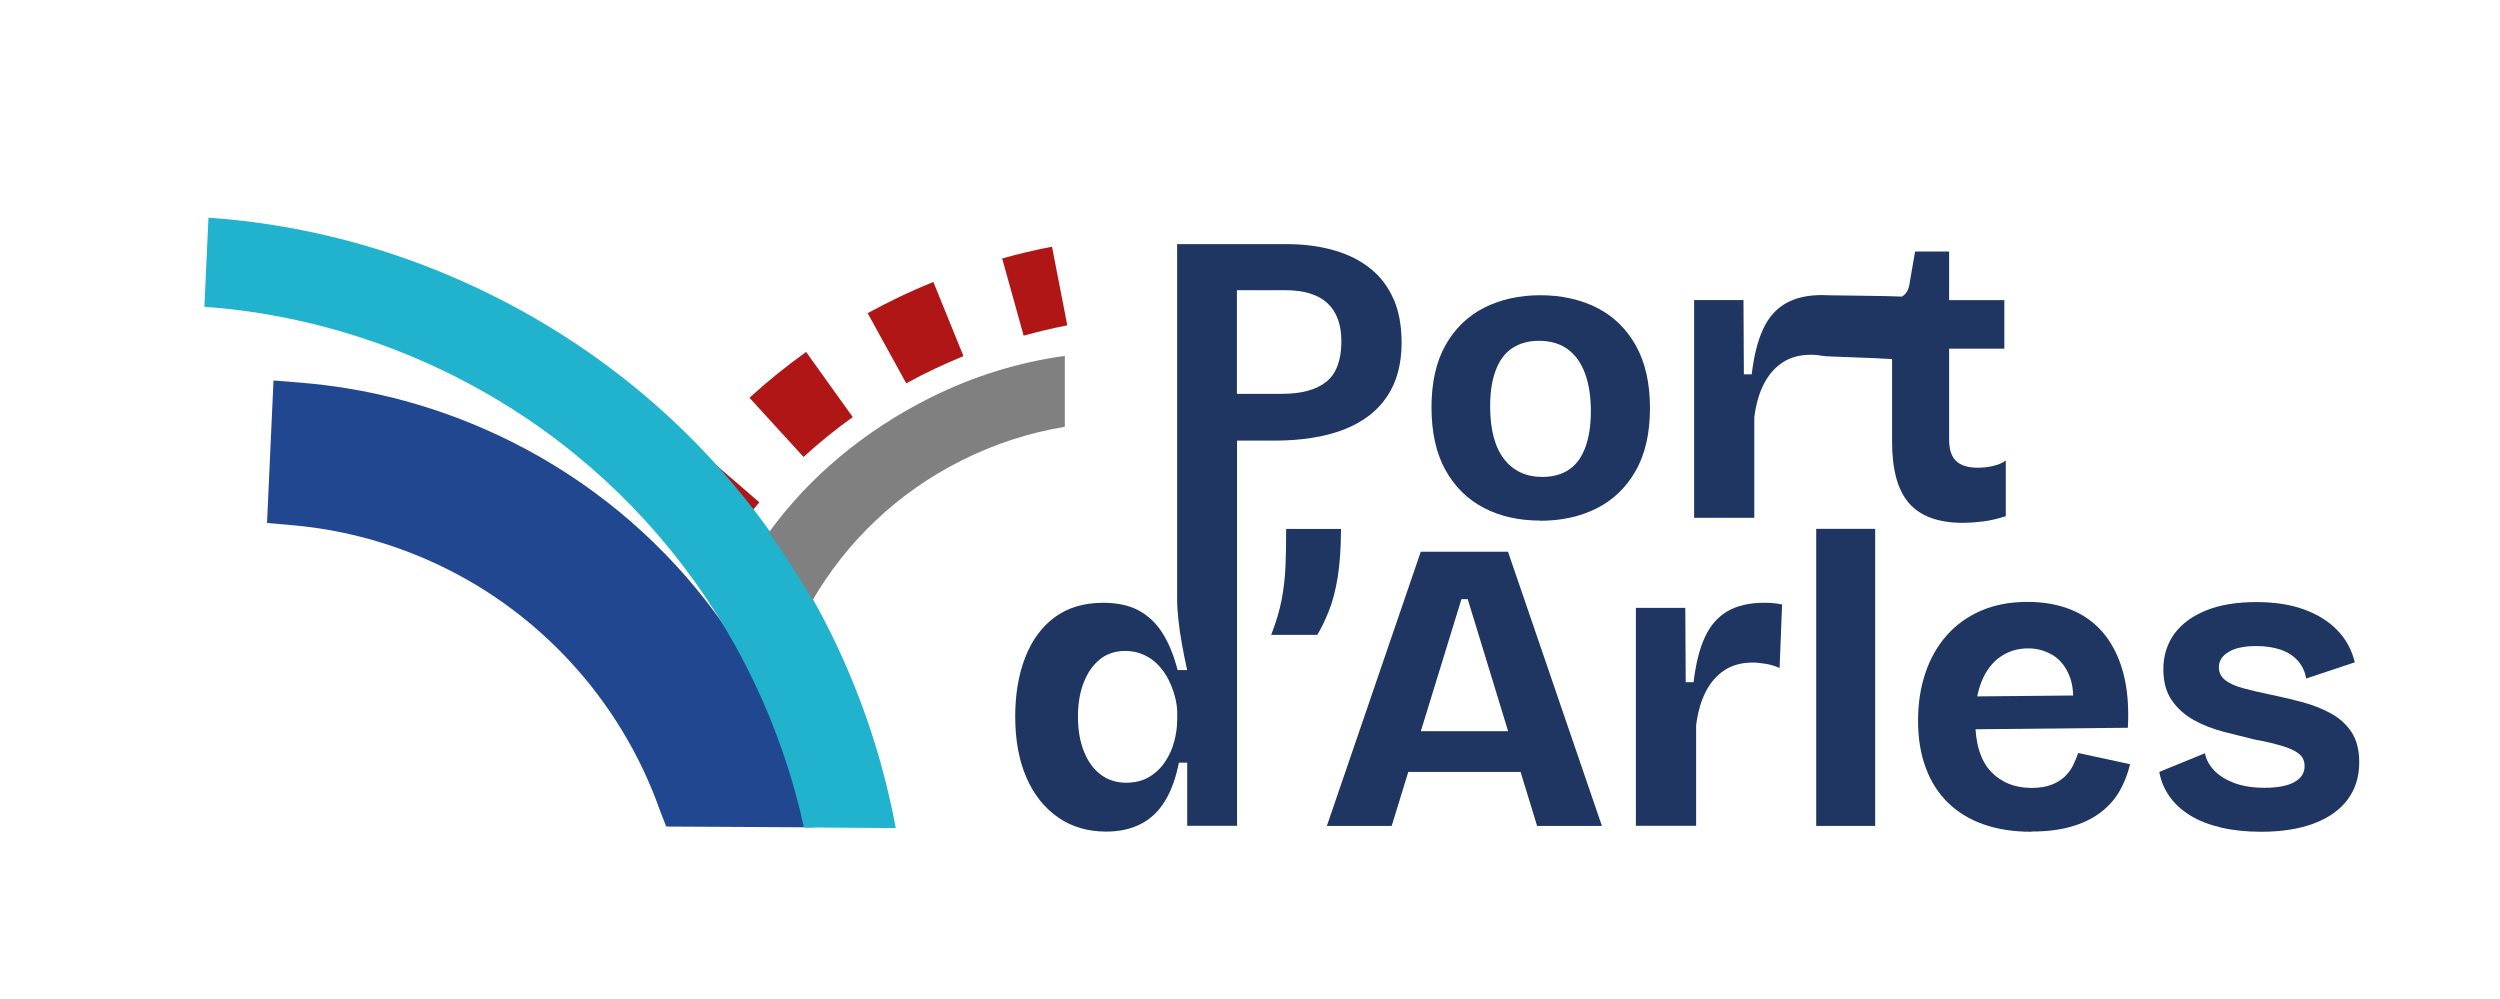
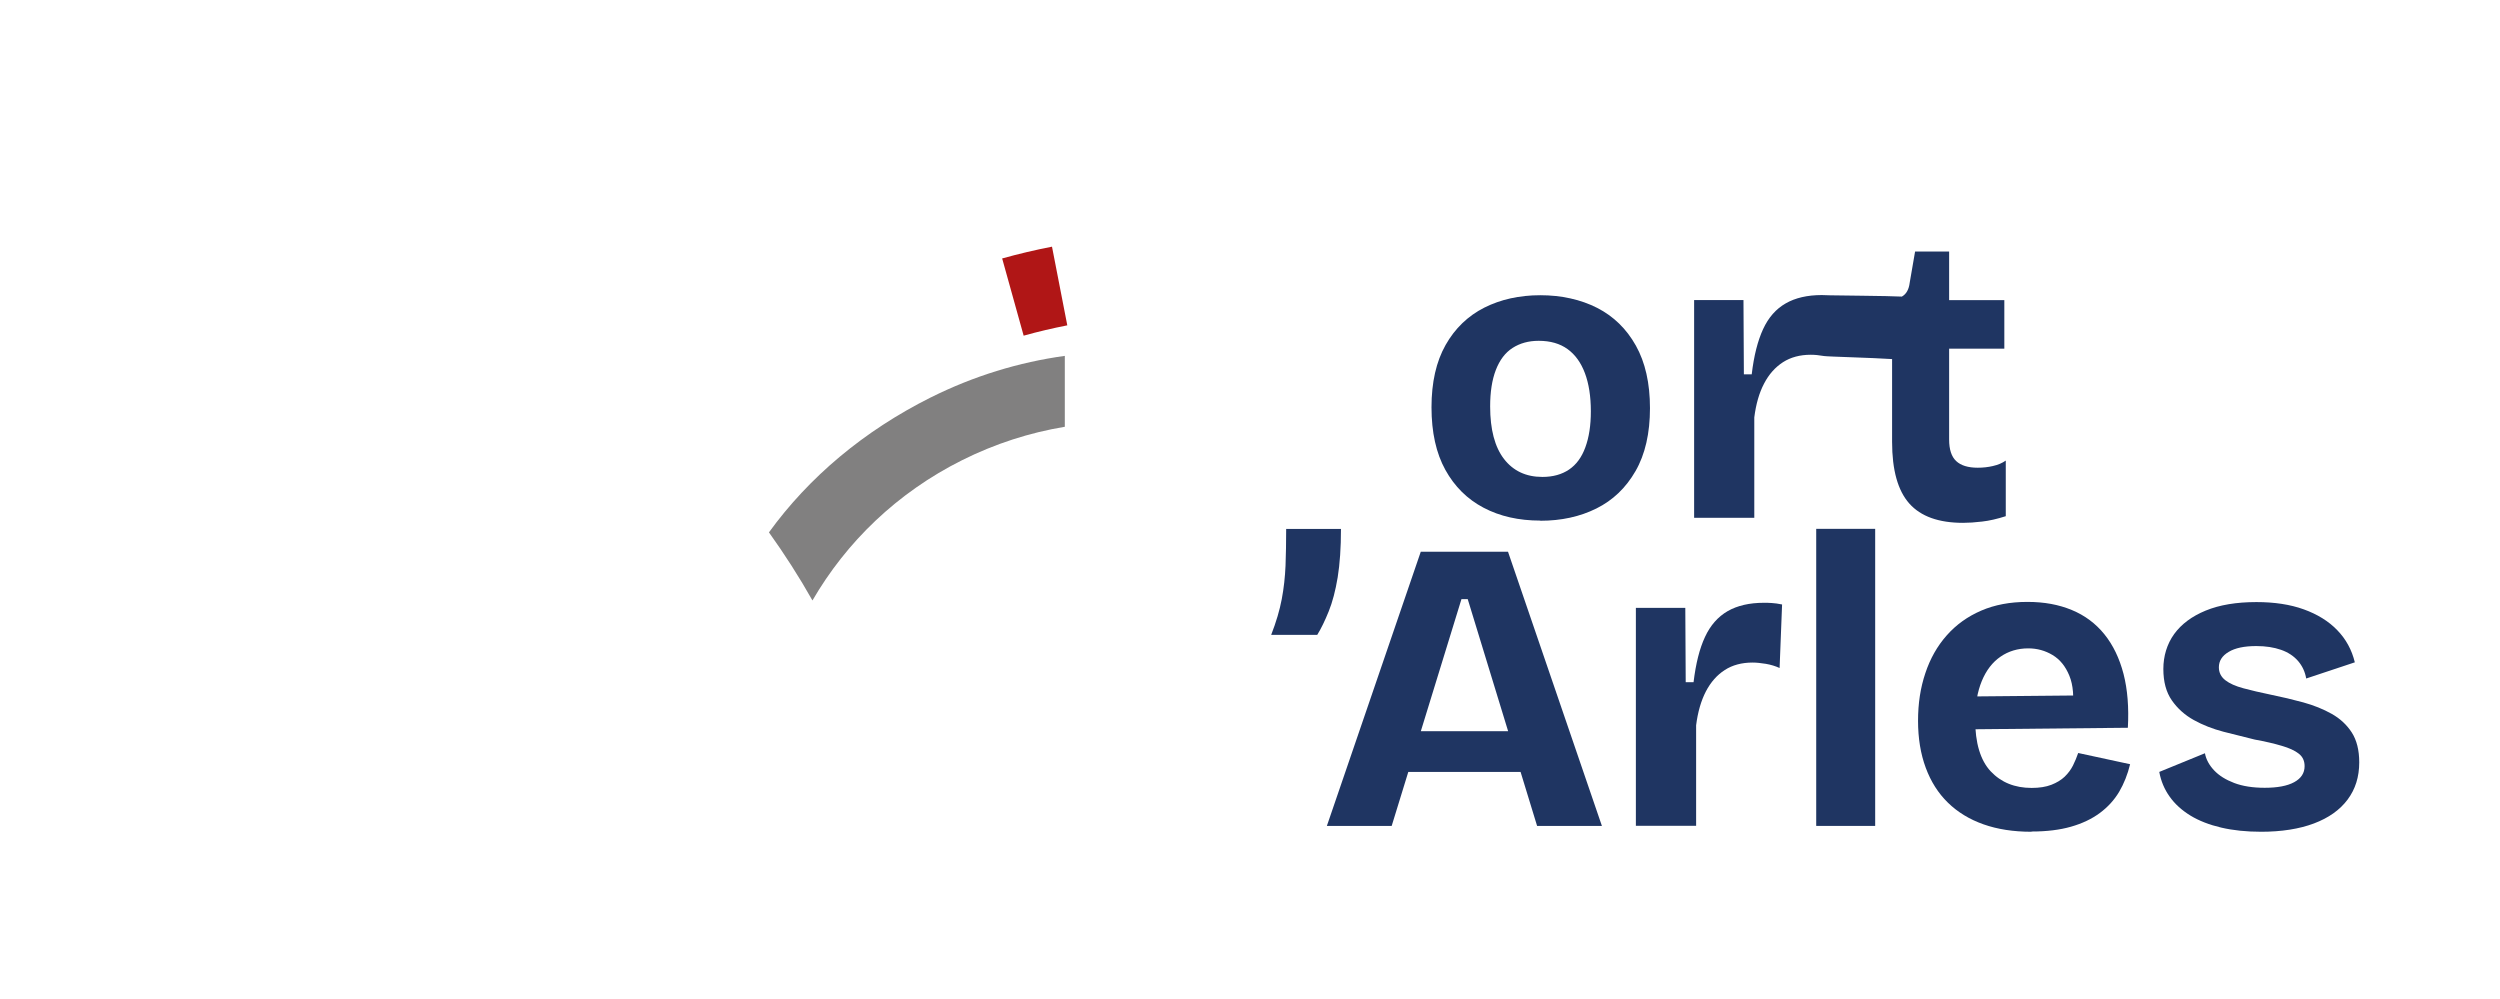
<svg xmlns="http://www.w3.org/2000/svg" id="Calque_1" viewBox="0 0 312.05 124.68">
  <path d="M158.67,79.24c.62-1.59,1.06-3.08,1.32-4.46.26-1.38.41-2.77.47-4.17.05-1.4.08-2.93.08-4.59h6.84c0,2.35-.14,4.36-.41,6.04-.28,1.68-.65,3.09-1.12,4.25-.47,1.16-.94,2.14-1.43,2.93h-5.76Z" style="fill:#1f3562;" />
  <path d="M165.62,103.09l11.72-34.22h10.89l11.72,34.22h-8.09l-8.66-28.31h-.78l-8.71,28.31h-8.09ZM172.2,96.35v-5.08h22.25v5.08h-22.25Z" style="fill:#1f3562;" />
  <path d="M204.19,103.09v-27.22h6.17l.05,9.28h.98c.28-2.32.75-4.2,1.43-5.65.67-1.45,1.62-2.52,2.83-3.22,1.21-.69,2.71-1.04,4.51-1.04.31,0,.65,0,1.01.03.36.02.79.08,1.27.18l-.31,7.93c-.52-.24-1.09-.41-1.71-.52-.62-.1-1.18-.16-1.66-.16-1.35,0-2.51.31-3.47.93-.97.62-1.75,1.51-2.36,2.67-.6,1.16-1.01,2.57-1.22,4.23v12.55h-7.52Z" style="fill:#1f3562;" />
  <path d="M226.7,103.09v-37.08h7.36v37.08h-7.36Z" style="fill:#1f3562;" />
  <path d="M253.56,103.82c-2.25,0-4.24-.31-5.99-.93-1.75-.62-3.22-1.52-4.43-2.7s-2.13-2.63-2.77-4.36c-.64-1.73-.96-3.68-.96-5.86s.3-4.12.91-5.94c.6-1.81,1.49-3.39,2.67-4.72,1.17-1.33,2.61-2.36,4.3-3.09,1.69-.73,3.61-1.09,5.76-1.09s3.92.34,5.55,1.01c1.62.67,2.98,1.68,4.07,3.03s1.88,3,2.39,4.95c.5,1.95.68,4.19.54,6.72l-21.36.21v-4.1l17.06-.16-2.64,2.07c.24-1.83.12-3.34-.36-4.51-.48-1.18-1.18-2.04-2.1-2.59-.92-.55-1.93-.83-3.03-.83-1.31,0-2.47.35-3.47,1.04-1,.69-1.78,1.7-2.33,3.03-.55,1.33-.83,2.93-.83,4.8,0,2.94.65,5.1,1.94,6.48,1.3,1.38,3,2.07,5.11,2.07.97,0,1.79-.13,2.46-.39.67-.26,1.23-.6,1.66-1.01.43-.42.78-.88,1.04-1.4.26-.52.47-1.04.65-1.56l6.48,1.4c-.31,1.28-.77,2.43-1.37,3.45-.61,1.02-1.41,1.9-2.41,2.64-1,.74-2.2,1.31-3.6,1.71-1.4.4-3.03.6-4.9.6Z" style="fill:#1f3562;" />
  <path d="M282.23,103.82c-1.83,0-3.49-.17-4.98-.52-1.49-.35-2.77-.85-3.84-1.5-1.07-.66-1.94-1.44-2.59-2.36-.66-.92-1.09-1.95-1.3-3.09l5.7-2.33c.14.76.52,1.47,1.14,2.13.62.66,1.46,1.18,2.51,1.58,1.05.4,2.32.6,3.81.6,1.59,0,2.82-.23,3.68-.7.86-.47,1.3-1.13,1.3-2,0-.66-.24-1.18-.73-1.56-.48-.38-1.19-.71-2.13-.98-.93-.28-2.06-.54-3.37-.78-1.28-.31-2.58-.64-3.91-.98-1.33-.35-2.56-.83-3.68-1.45-1.12-.62-2.04-1.44-2.75-2.46-.71-1.02-1.06-2.32-1.06-3.92s.45-3.11,1.35-4.36c.9-1.24,2.21-2.22,3.94-2.93,1.73-.71,3.84-1.06,6.33-1.06,2.25,0,4.22.3,5.91.91,1.69.61,3.09,1.47,4.17,2.59,1.09,1.12,1.82,2.46,2.2,4.02l-6.07,2.02c-.14-.83-.48-1.56-1.01-2.18-.54-.62-1.24-1.09-2.13-1.4-.88-.31-1.91-.47-3.09-.47-1.49,0-2.64.24-3.45.73-.81.48-1.22,1.12-1.22,1.92,0,.66.27,1.19.8,1.61.54.42,1.29.75,2.26,1.01.97.26,2.11.53,3.42.8,1.38.28,2.73.6,4.05.96,1.31.36,2.5.84,3.55,1.43,1.05.59,1.89,1.37,2.51,2.33.62.97.93,2.21.93,3.73,0,1.8-.48,3.34-1.45,4.64-.97,1.3-2.37,2.29-4.2,2.98-1.83.69-4.05,1.04-6.64,1.04Z" style="fill:#1f3562;" />
-   <path d="M173.96,37.38c-.66-1.54-1.61-2.81-2.87-3.83-1.26-1.02-2.78-1.79-4.56-2.3-1.78-.52-3.77-.78-5.98-.78h-13.62v44.36c0,.73.06,1.57.16,2.54.1.97.25,1.98.44,3.03.19,1.06.41,2.14.65,3.24h-1.19c-.45-1.76-1.06-3.28-1.84-4.54-.78-1.26-1.77-2.22-2.98-2.88-1.21-.66-2.7-.98-4.46-.98-2.42,0-4.44.61-6.07,1.81-1.63,1.21-2.85,2.89-3.68,5.03-.83,2.14-1.24,4.6-1.24,7.36,0,2.94.47,5.48,1.4,7.62.93,2.14,2.26,3.8,3.97,4.98s3.71,1.76,5.99,1.76c1.62,0,3.05-.31,4.28-.93,1.23-.62,2.24-1.57,3.03-2.85.79-1.28,1.38-2.89,1.76-4.82h1.04v7.88h6.22v-48.08s4.54,0,4.54,0c3.52,0,6.46-.47,8.83-1.4,2.36-.93,4.15-2.3,5.36-4.12,1.21-1.81,1.81-4.05,1.81-6.71,0-2.07-.33-3.88-.98-5.41ZM146.93,89.97c0,.8-.12,1.65-.36,2.57-.24.92-.62,1.76-1.14,2.54-.52.78-1.18,1.41-1.97,1.89-.8.48-1.76.73-2.9.73-1.21,0-2.27-.34-3.16-1.01-.9-.67-1.6-1.63-2.1-2.88-.5-1.24-.75-2.7-.75-4.36s.24-3.05.73-4.28c.48-1.23,1.16-2.19,2.02-2.88.86-.69,1.92-1.04,3.16-1.04.83,0,1.59.16,2.28.47.69.31,1.3.73,1.81,1.27.52.54.95,1.15,1.3,1.84.35.69.61,1.39.8,2.1.19.71.29,1.39.29,2.05v.98ZM165.57,47.63c-1.24,1.02-3.11,1.53-5.59,1.53h-5.59v-12.94h5.95c2.42,0,4.2.54,5.36,1.63,1.16,1.09,1.73,2.67,1.73,4.74,0,2.35-.62,4.03-1.86,5.05Z" style="fill:#1f3562;" />
  <path d="M248.75,58.17c-.6.14-1.23.21-1.89.21-1.21,0-2.11-.28-2.69-.83-.59-.55-.88-1.45-.88-2.69v-11.34h6.89v-6.06h-6.89v-6.06h-4.25l-.67,3.88c-.1.83-.41,1.4-.93,1.71-.02.01-.04.02-.06.03-1.51-.09-8.64-.14-8.98-.16-.36-.02-.7-.03-1.01-.03-1.8,0-3.3.35-4.5,1.04-1.21.69-2.15,1.76-2.82,3.21-.67,1.45-1.15,3.33-1.42,5.64h-.98l-.05-9.27h-6.16v27.18h7.51v-12.53c.21-1.66.61-3.06,1.22-4.22.6-1.16,1.39-2.04,2.36-2.67.97-.62,2.12-.93,3.47-.93.48,0,1.04.05,1.66.16.49.08,6,.21,8.49.38v10.34c0,3.52.72,6.08,2.15,7.69s3.67,2.41,6.71,2.41c.69,0,1.48-.05,2.38-.16.9-.1,1.88-.33,2.95-.67v-6.94c-.45.31-.98.54-1.58.67Z" style="fill:#1f3562;" />
  <path d="M192.26,64.98c-2.68,0-5.04-.53-7.07-1.6-2.04-1.07-3.63-2.65-4.78-4.73s-1.73-4.69-1.73-7.81.59-5.71,1.76-7.78c1.17-2.07,2.78-3.62,4.83-4.66,2.05-1.03,4.38-1.55,6.99-1.55s5.04.53,7.1,1.58c2.05,1.05,3.66,2.62,4.83,4.71,1.17,2.09,1.76,4.69,1.76,7.81s-.6,5.77-1.81,7.86c-1.2,2.09-2.83,3.64-4.88,4.66-2.05,1.02-4.38,1.53-7,1.53ZM192.52,59.53c1.32,0,2.43-.31,3.33-.92.9-.61,1.58-1.53,2.03-2.77.46-1.24.69-2.74.69-4.5,0-1.86-.25-3.45-.74-4.76-.49-1.31-1.21-2.31-2.16-3-.95-.69-2.15-1.04-3.61-1.04-1.26,0-2.34.3-3.26.89-.92.59-1.61,1.51-2.09,2.75-.48,1.24-.71,2.76-.71,4.55,0,2.88.58,5.07,1.73,6.56,1.15,1.49,2.75,2.24,4.78,2.24Z" style="fill:#1f3562;" />
  <path d="M127.77,41.89l-2.68-9.63c2.04-.57,4.13-1.06,6.22-1.47l1.91,9.82c-1.83.36-3.67.79-5.45,1.29Z" style="fill:#b01616;" />
-   <path d="M100.29,57.03l-6.74-7.38c2.23-2.04,4.61-3.96,7.07-5.72l5.82,8.13c-2.14,1.53-4.2,3.2-6.14,4.97ZM113.12,47.85l-4.82-8.76c2.64-1.45,5.4-2.76,8.2-3.9l3.76,9.26c-2.44.99-4.85,2.14-7.15,3.4Z" style="fill:#b01616;" />
-   <path d="M91.31,67.08l-8.09-5.88c1.26-1.73,2.6-3.42,3.99-5.03l7.57,6.53c-1.21,1.4-2.37,2.87-3.47,4.38Z" style="fill:#b01616;" />
-   <path d="M100.61,99.8c-5.84-20.86-20.53-37.74-40.33-46.33-7.25-3.15-14.88-5.06-22.68-5.7l-3.46-.28-.81,17.79,3.2.28c5.72.5,11.33,1.93,16.67,4.25,13.63,5.91,24.28,17.38,29.21,31.45l.75,1.91,18.48.1-1.02-3.48Z" style="fill:#224791;" />
-   <path d="M100.35,103.29c-5.5-25.18-22.59-47.36-47.99-58.38-8.76-3.8-17.83-5.96-26.85-6.62l.51-11.12c10.34.72,20.73,3.18,30.77,7.53,29.77,12.91,49.49,38.93,55.02,68.66l-11.45-.08Z" style="fill:#21b3cd;" />
  <path d="M116.17,49.61c-8.34,4.18-15.18,9.93-20.19,16.84,1.96,2.74,3.78,5.57,5.43,8.5,4.23-7.29,10.56-13.45,18.68-17.51,4.1-2.05,8.42-3.44,12.82-4.17v-8.85c-5.74.79-11.39,2.52-16.73,5.19Z" style="fill:#818080;" />
</svg>